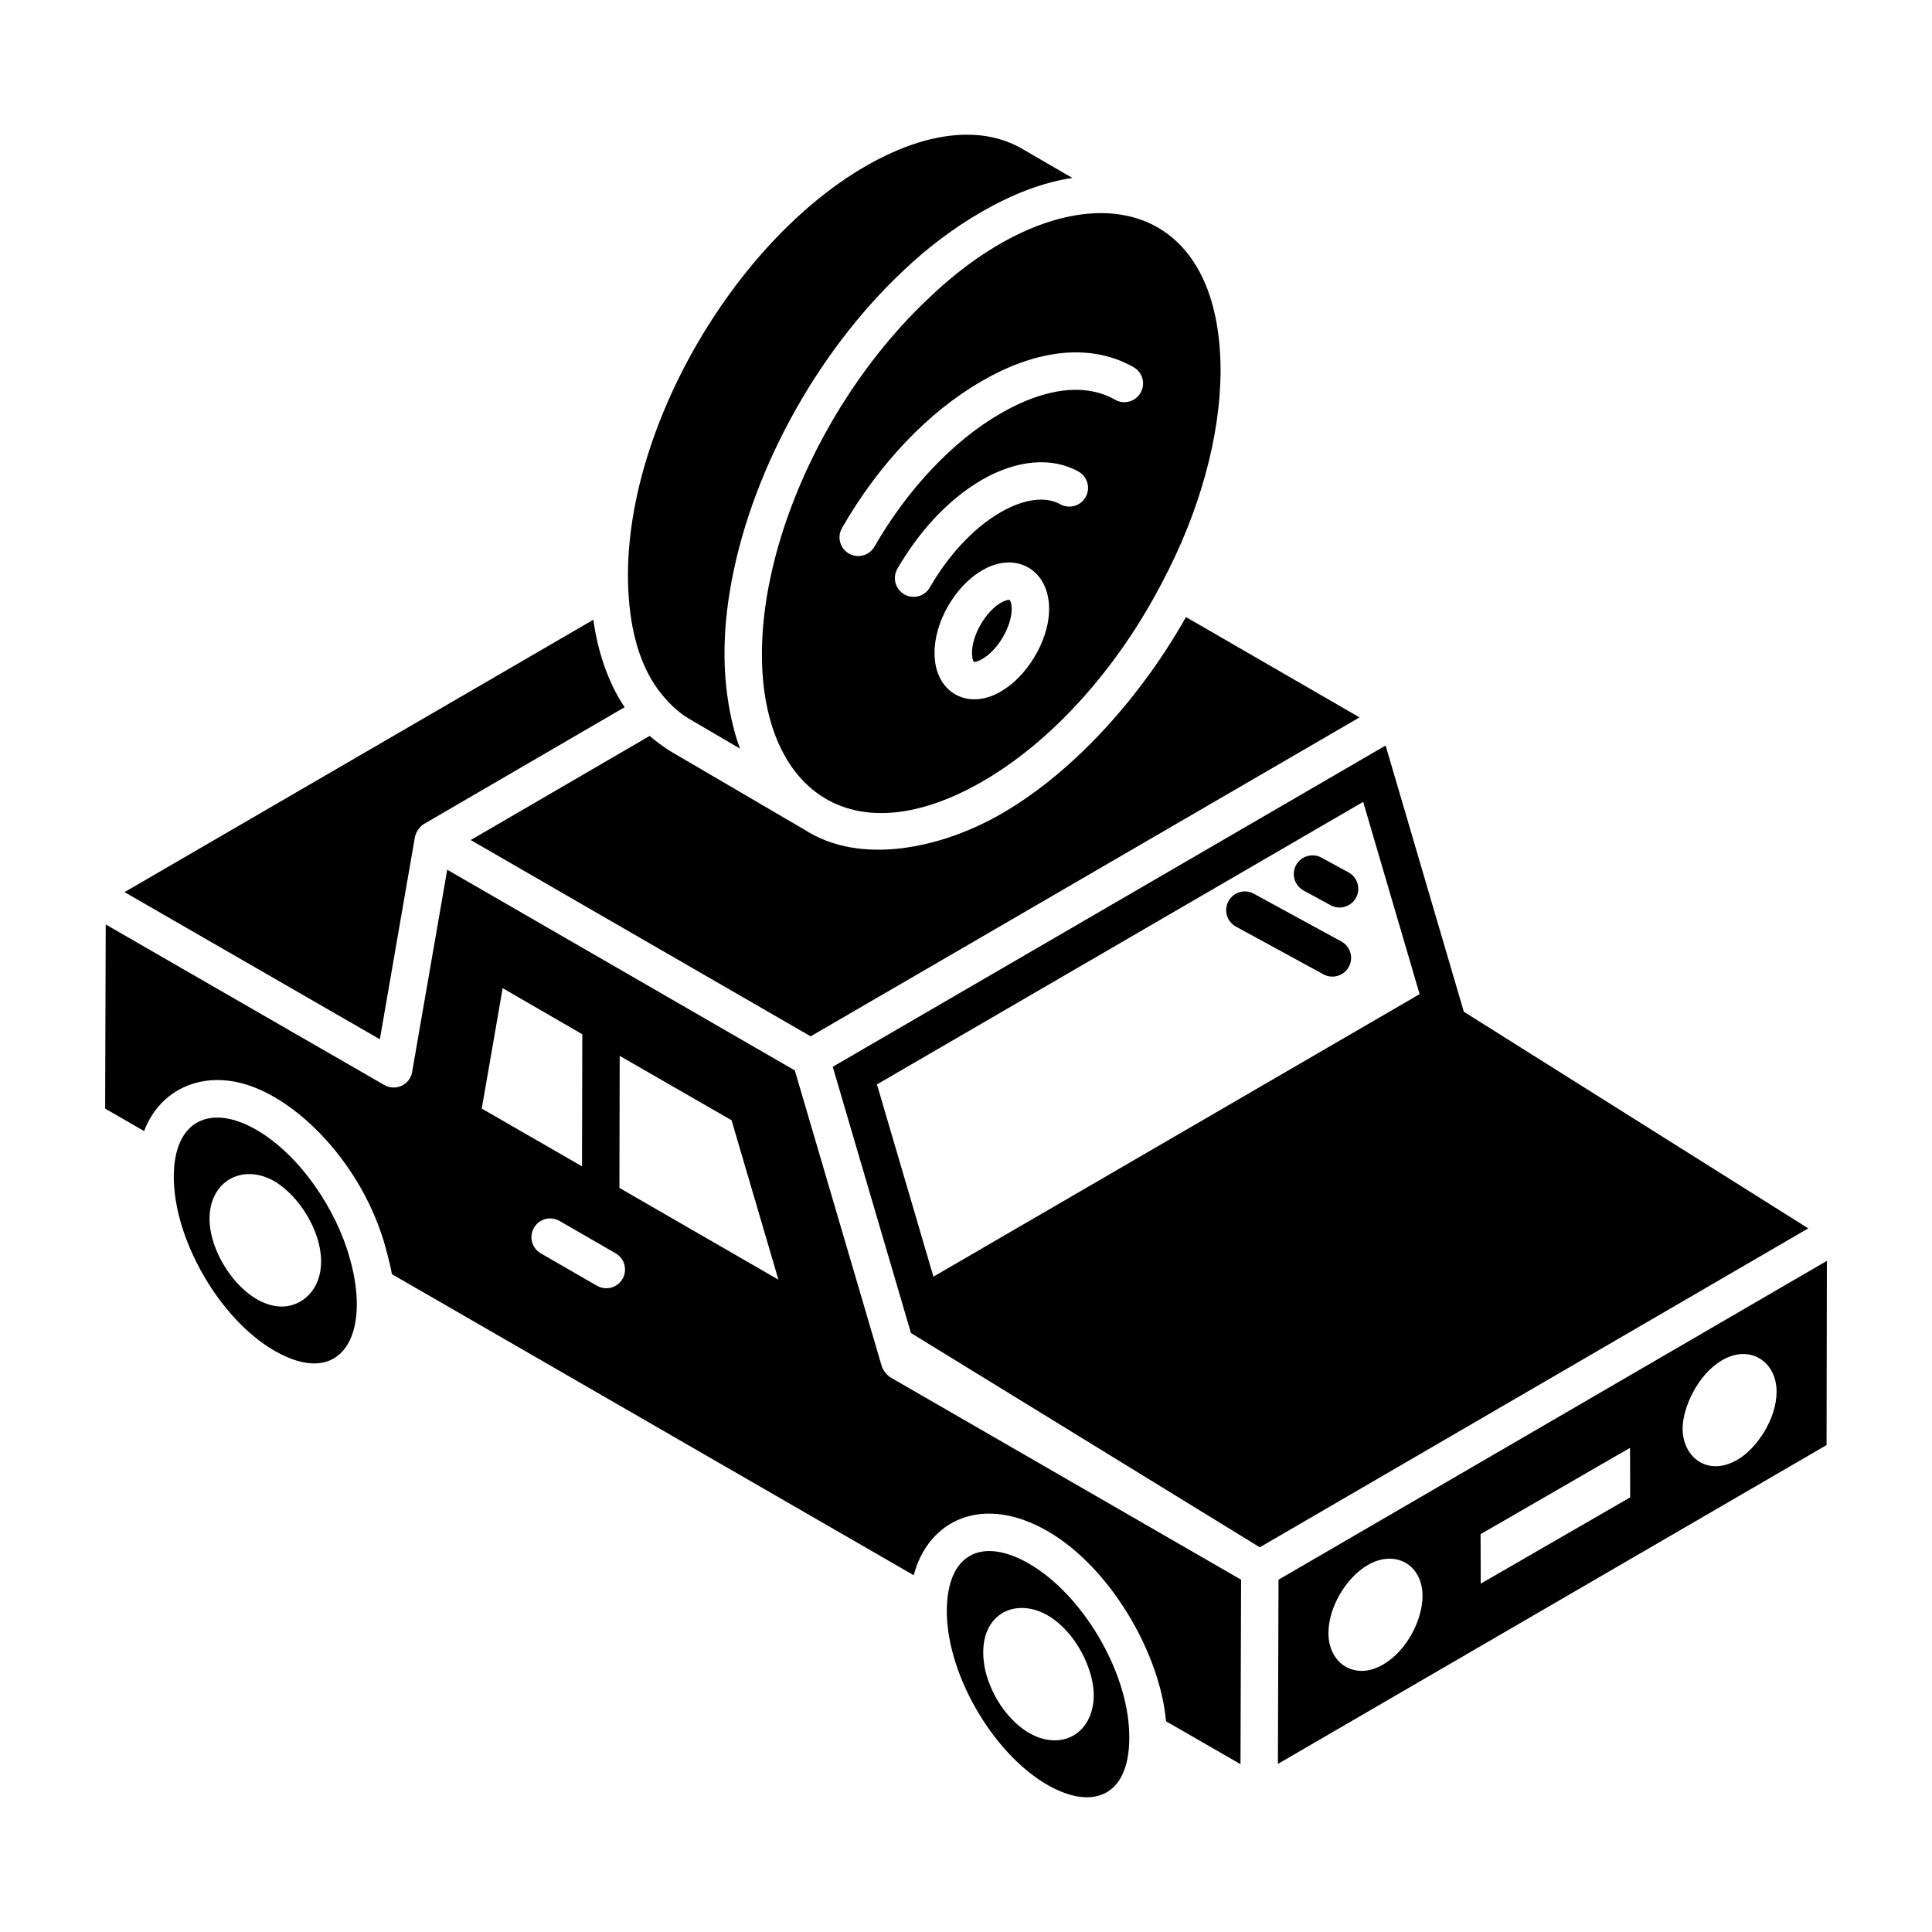
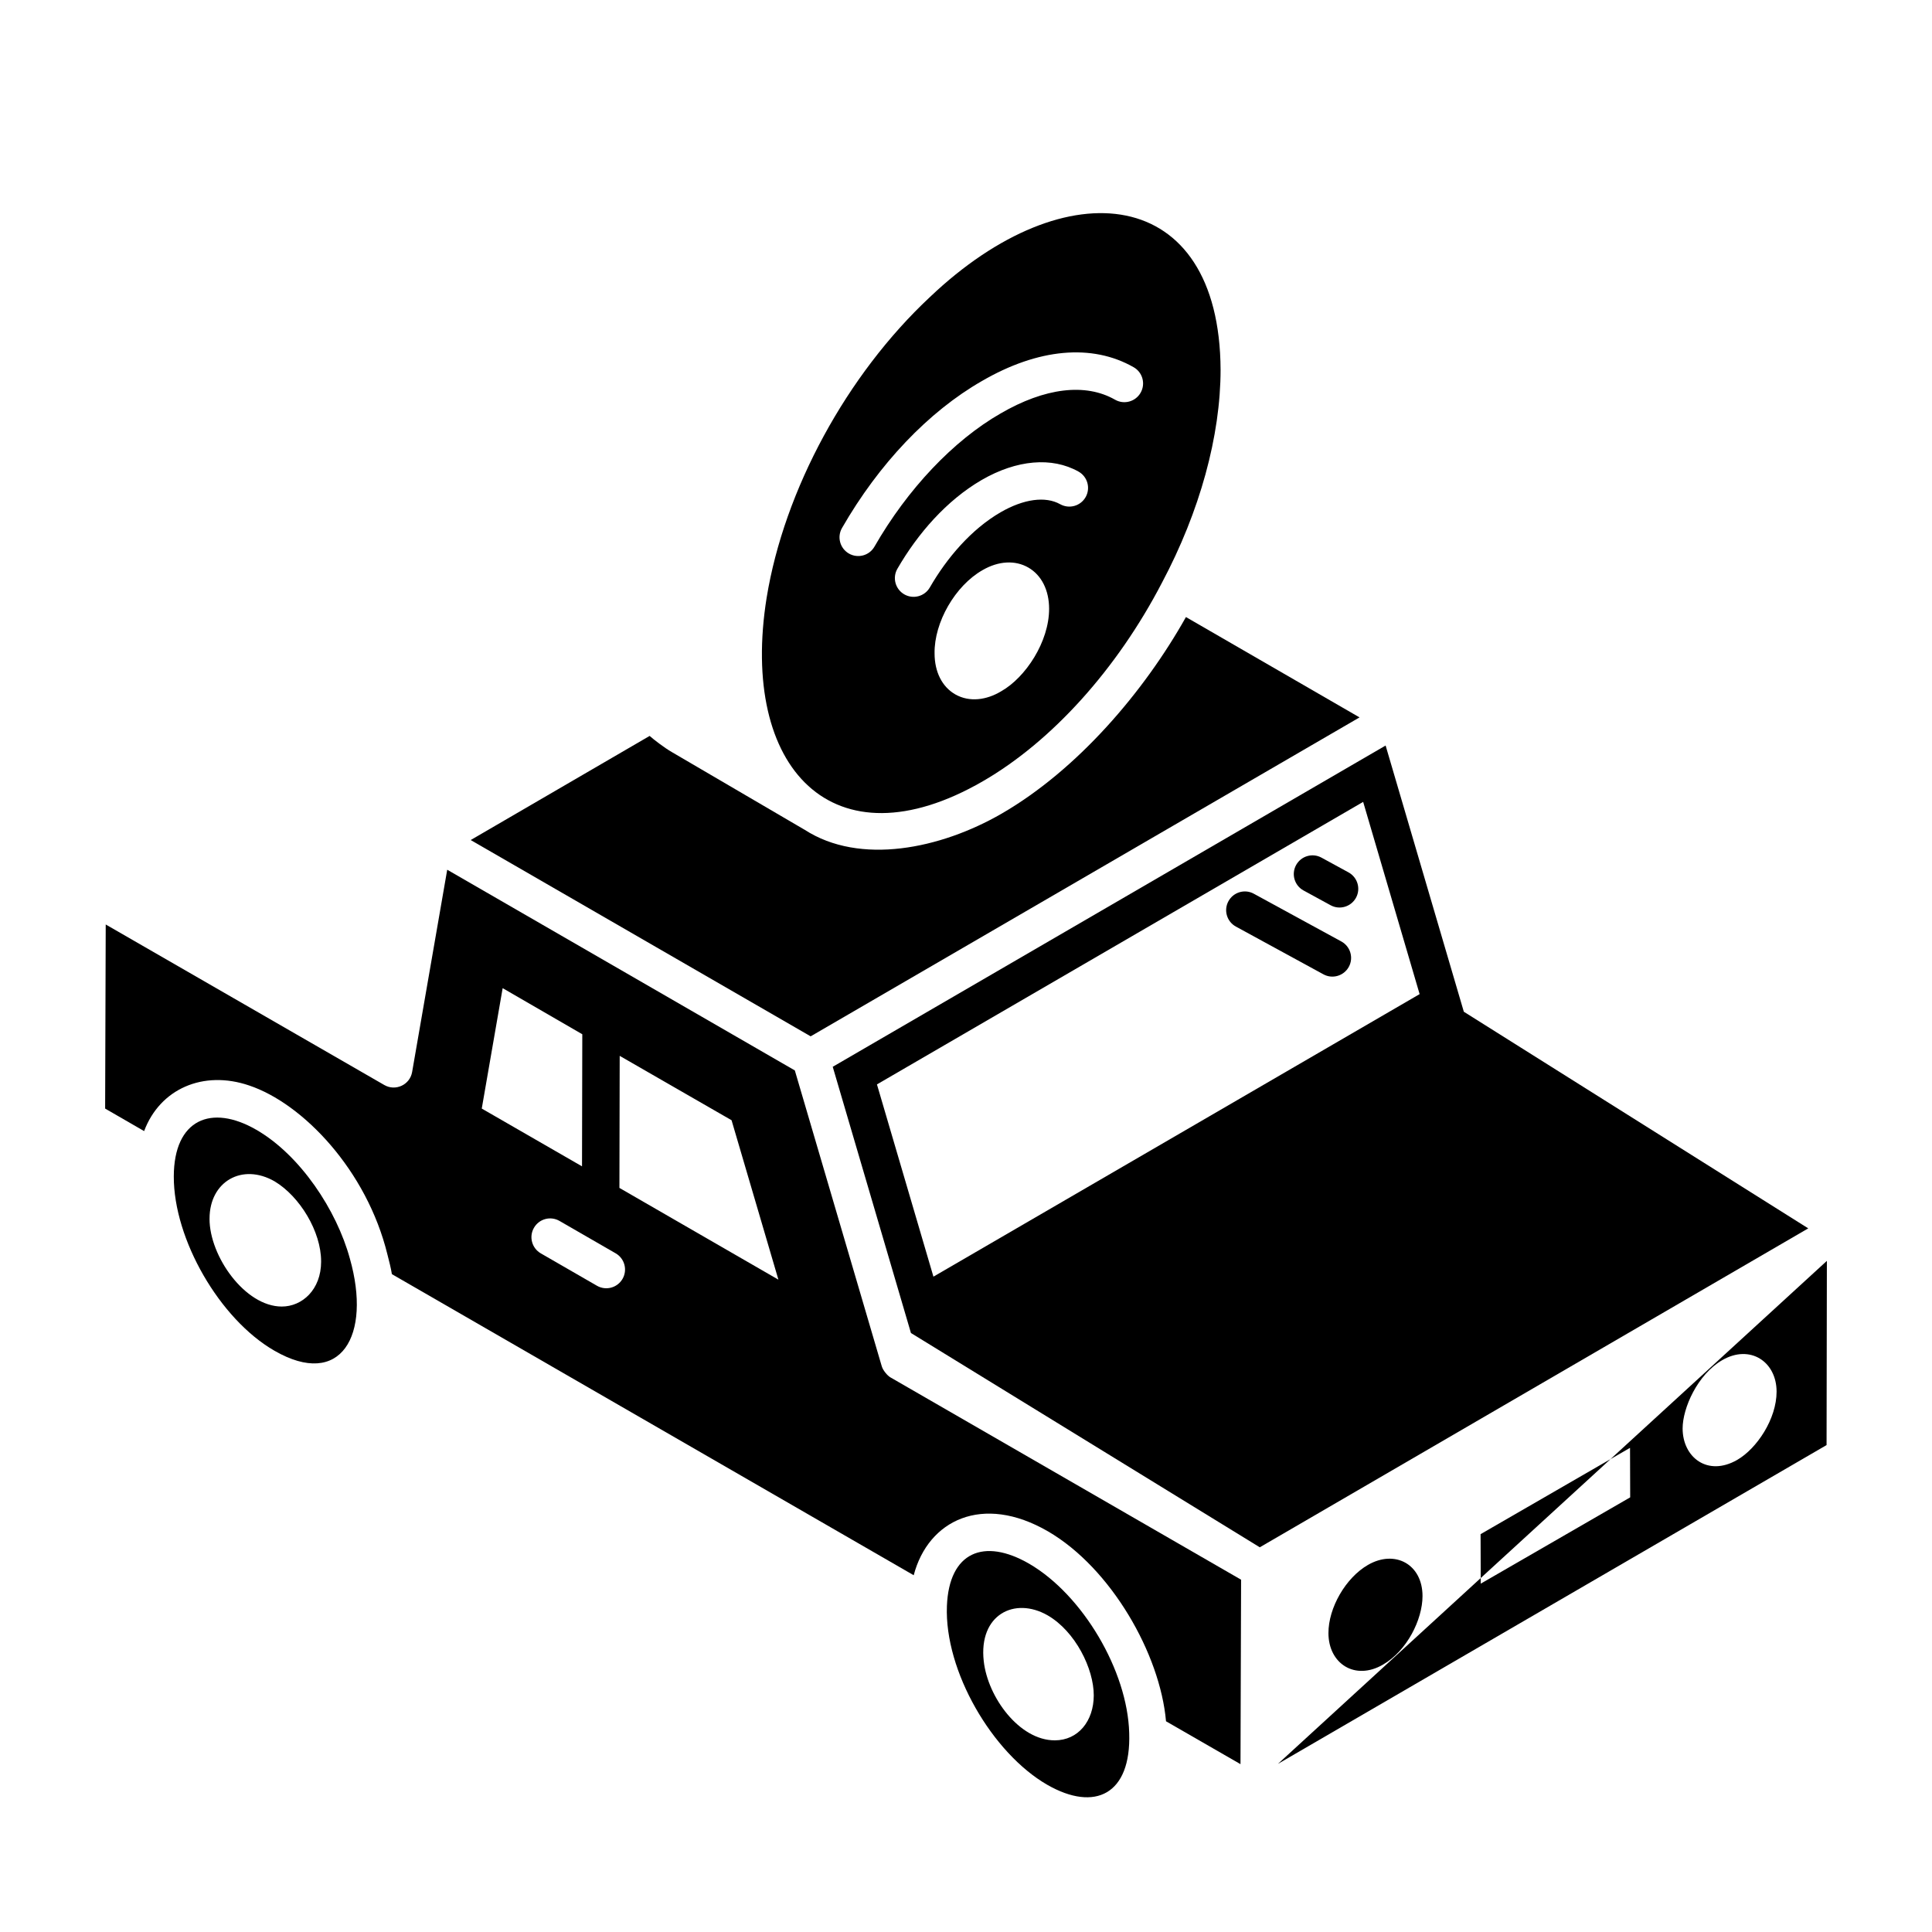
<svg xmlns="http://www.w3.org/2000/svg" fill="#000000" width="800px" height="800px" version="1.1" viewBox="144 144 512 512">
  <g>
    <path d="m531.93 412.12-20.727-70.547-146.52 85.137c0.281 0.953 22.113 75.262 20.727 70.551l92.445 56.789 145.35-84.52zm-140.56 70.207-14.969-50.949 128.85-74.871 14.965 50.945z" />
    <path d="m358.83 418.64c76.727-44.586 124.67-72.445 145.46-84.523l-46.004-26.59c-11.145 19.863-28.789 40.5-48.855 52.102-16.133 9.32-37.535 13.758-52.195 4.266-0.02-0.012-0.035-0.02-0.055-0.031-0.051-0.027-0.098-0.059-0.148-0.086v0.004l-34.922-20.434c-2.098-1.199-4.992-3.457-5.949-4.32-0.961 0.559-48.574 28.266-47.418 27.594 8.602 4.969 54.262 31.332 90.09 52.02z" />
    <path d="m390.43 222.73c-22.027 20.582-38.594 51.086-43.258 79.637-7.262 45.266 17.613 71.609 57.301 48.668 18.281-10.562 35.586-29.75 47.477-52.645 10.012-18.84 15.516-38.875 15.516-56.438-0.238-48.754-40.832-53.668-77.035-19.223zm18.902 104.46c-0.012 0.008-0.023 0.008-0.035 0.016-0.008 0.004-0.016 0.016-0.023 0.02-3.801 2.269-8.301 2.945-12.094 0.805-3.496-1.992-5.508-5.953-5.508-10.879-0.129-8.215 5.461-17.941 12.723-22.066 4.199-2.441 8.633-2.688 12.117-0.684 3.504 2.019 5.512 6.012 5.512 10.941 0.004 8.707-6.215 18.184-12.691 21.848zm22.379-51.465c-1.352 2.394-4.367 3.227-6.754 1.898-3.902-2.184-9.664-1.41-15.82 2.152-7.75 4.504-14.215 12.082-18.727 19.914-1.383 2.387-4.426 3.172-6.777 1.816-2.371-1.371-3.188-4.402-1.816-6.777 5.391-9.328 13.027-18.117 22.34-23.531 9.281-5.367 18.613-6.172 25.652-2.223 2.391 1.336 3.242 4.363 1.902 6.75zm14.559-27.641c-1.359 2.375-4.387 3.203-6.766 1.844-7.844-4.481-18.613-3.176-30.355 3.652-12.477 7.16-24.645 20.012-33.41 35.285-1.355 2.367-4.379 3.199-6.769 1.832-2.371-1.367-3.195-4.394-1.832-6.769 9.762-16.996 22.914-30.824 37.047-38.934 14.914-8.672 29.207-9.977 40.242-3.676 2.379 1.355 3.207 4.387 1.844 6.766z" />
-     <path d="m411.38 302.97c-0.316 0-1.008 0.117-2.043 0.711-4.141 2.356-7.812 8.723-7.742 13.387 0 1.598 0.398 2.246 0.504 2.34 0.09 0.043 0.875 0.023 2.207-0.77 4.141-2.324 7.805-8.633 7.805-13.301 0-1.609-0.441-2.269-0.551-2.348-0.027-0.012-0.09-0.02-0.18-0.02z" />
-     <path d="m320.61 329.43c1.957 2.219 4.102 3.981 6.473 5.332l13.047 7.637c-0.004-0.012-0.008-0.023-0.012-0.035-0.285-0.738-0.578-1.566-0.863-2.426-3.852-12.762-4.023-25.902-1.875-39.062 5.004-30.719 22.727-63.387 46.246-85.359 11.848-11.285 28.758-22.055 44.562-24.359l-13.109-7.606c-4.352-2.578-9.352-3.856-14.828-3.856-8.098 0-17.234 2.801-26.828 8.328-37.699 21.73-68.871 78.379-62.074 120.55 1.465 8.859 4.59 15.852 9.262 20.855z" />
-     <path d="m253.96 365.8c0.156-0.895 1.051-2.656 2.394-3.438l53.184-30.949c-4.531-6.668-7.234-15.297-8.289-23.176l-124.25 72.184 67.664 38.996z" />
    <path d="m211.92 443.4c-11.949-6.894-21.824-2.75-21.863 12.367-0.047 16.66 12.148 37.805 26.637 46.168 17.633 10.195 25.836-3.969 20.016-24.43-3.492-12.785-13.125-27.383-24.789-34.105zm6.754 46.848c-9.738 0-19.145-13.316-19.145-23.211 0-0.02 0.008-0.043 0.008-0.062 0-0.012-0.004-0.023-0.004-0.035 0-9.84 8.664-14.809 17.254-9.859 6.672 4.004 12.309 13.293 12.309 21.168v0.078 0.008c0 0.004 0.004 0.012 0.004 0.016-0.012 7.445-5.027 11.898-10.426 11.898z" />
    <path d="m416.75 558.41c-11.977-6.93-21.238-3.144-21.809 11.184-0.68 17.254 12.039 39 26.586 47.391 12.637 7.25 22.273 2.566 21.723-13.723-0.441-16.484-12.332-36.605-26.5-44.852zm6.762 46.801c-0.008 0-0.012-0.004-0.02-0.004-9.324 0-17.719-11.367-18.789-20.98-1.391-12.301 8.145-17.164 16.922-12.148 7.348 4.242 12.254 14.156 12.234 21.234-0.02 6.766-4.102 11.898-10.348 11.898z" />
    <path d="m377.69 506.12-23.051-78.445-92.121-53.188-9.301 53.609c-0.586 3.402-4.391 5.16-7.363 3.449l-73.836-42.547-0.156 48.785 10.332 5.969c4.195-11.188 15.641-16.234 27.836-12.086 14.25 4.781 31.195 22.488 36.652 44.828 0.43 1.727 0.906 3.453 1.172 5.168l138.29 79.793c3.816-14.566 18.195-21.691 35.59-11.625 16.688 9.715 29.707 32.465 31.273 50.328l19.738 11.363c0.004-1.715 0.164-50.359 0.16-48.883l-92.938-53.621c-0.832-0.48-1.977-1.883-2.273-2.898zm-100.48-100.25c0.98 0.566 22.469 13.008 21.105 12.219l-0.074 35.004-26.57-15.312zm31.766 77.051c-1.355 2.34-4.367 3.199-6.777 1.816l-14.879-8.582c-2.375-1.371-3.188-4.402-1.816-6.777 1.371-2.379 4.394-3.195 6.777-1.816l14.879 8.582c2.371 1.371 3.188 4.406 1.816 6.777zm-0.824-24.113 0.074-34.996 29.645 17.059 12.414 42.25z" />
-     <path d="m482.66 611.45 145.4-84.488 0.082-48.82c-15.941 9.27-123.04 71.547-145.32 84.496-0.008 1.477-0.168 50.605-0.164 48.812zm117.72-106.98c7.41-4.316 14.434 0.395 14.434 8.328 0 7.238-5.234 15.09-10.445 18.094-7.809 4.492-14.457-0.66-14.457-8.34 0.004-5.402 3.934-14.285 10.469-18.082zm-24.406 23.227 0.043 13.117-39.605 22.871-0.043-13.117zm-69.453 31.023c7.188-4.144 14.461-0.148 14.461 8.25 0 6.273-4.148 14.516-10.438 18.145-0.012 0.008-0.023 0.02-0.035 0.027-7.402 4.312-14.438-0.238-14.457-8.324-0.023-6.746 4.578-14.695 10.469-18.098z" />
+     <path d="m482.66 611.45 145.4-84.488 0.082-48.82zm117.72-106.98c7.41-4.316 14.434 0.395 14.434 8.328 0 7.238-5.234 15.09-10.445 18.094-7.809 4.492-14.457-0.66-14.457-8.34 0.004-5.402 3.934-14.285 10.469-18.082zm-24.406 23.227 0.043 13.117-39.605 22.871-0.043-13.117zm-69.453 31.023c7.188-4.144 14.461-0.148 14.461 8.25 0 6.273-4.148 14.516-10.438 18.145-0.012 0.008-0.023 0.02-0.035 0.027-7.402 4.312-14.438-0.238-14.457-8.324-0.023-6.746 4.578-14.695 10.469-18.098z" />
    <path d="m499.47 393.5-23.195-12.652c-2.394-1.316-5.414-0.426-6.727 1.98-1.312 2.402-0.426 5.414 1.98 6.727l23.195 12.652c2.371 1.301 5.402 0.445 6.727-1.98 1.312-2.402 0.426-5.414-1.98-6.727z" />
    <path d="m501.37 375.19-7.168-3.91c-2.398-1.309-5.41-0.426-6.727 1.98-1.312 2.402-0.426 5.414 1.98 6.727l7.168 3.91c2.371 1.301 5.402 0.445 6.727-1.98 1.312-2.398 0.426-5.41-1.98-6.727z" />
  </g>
</svg>